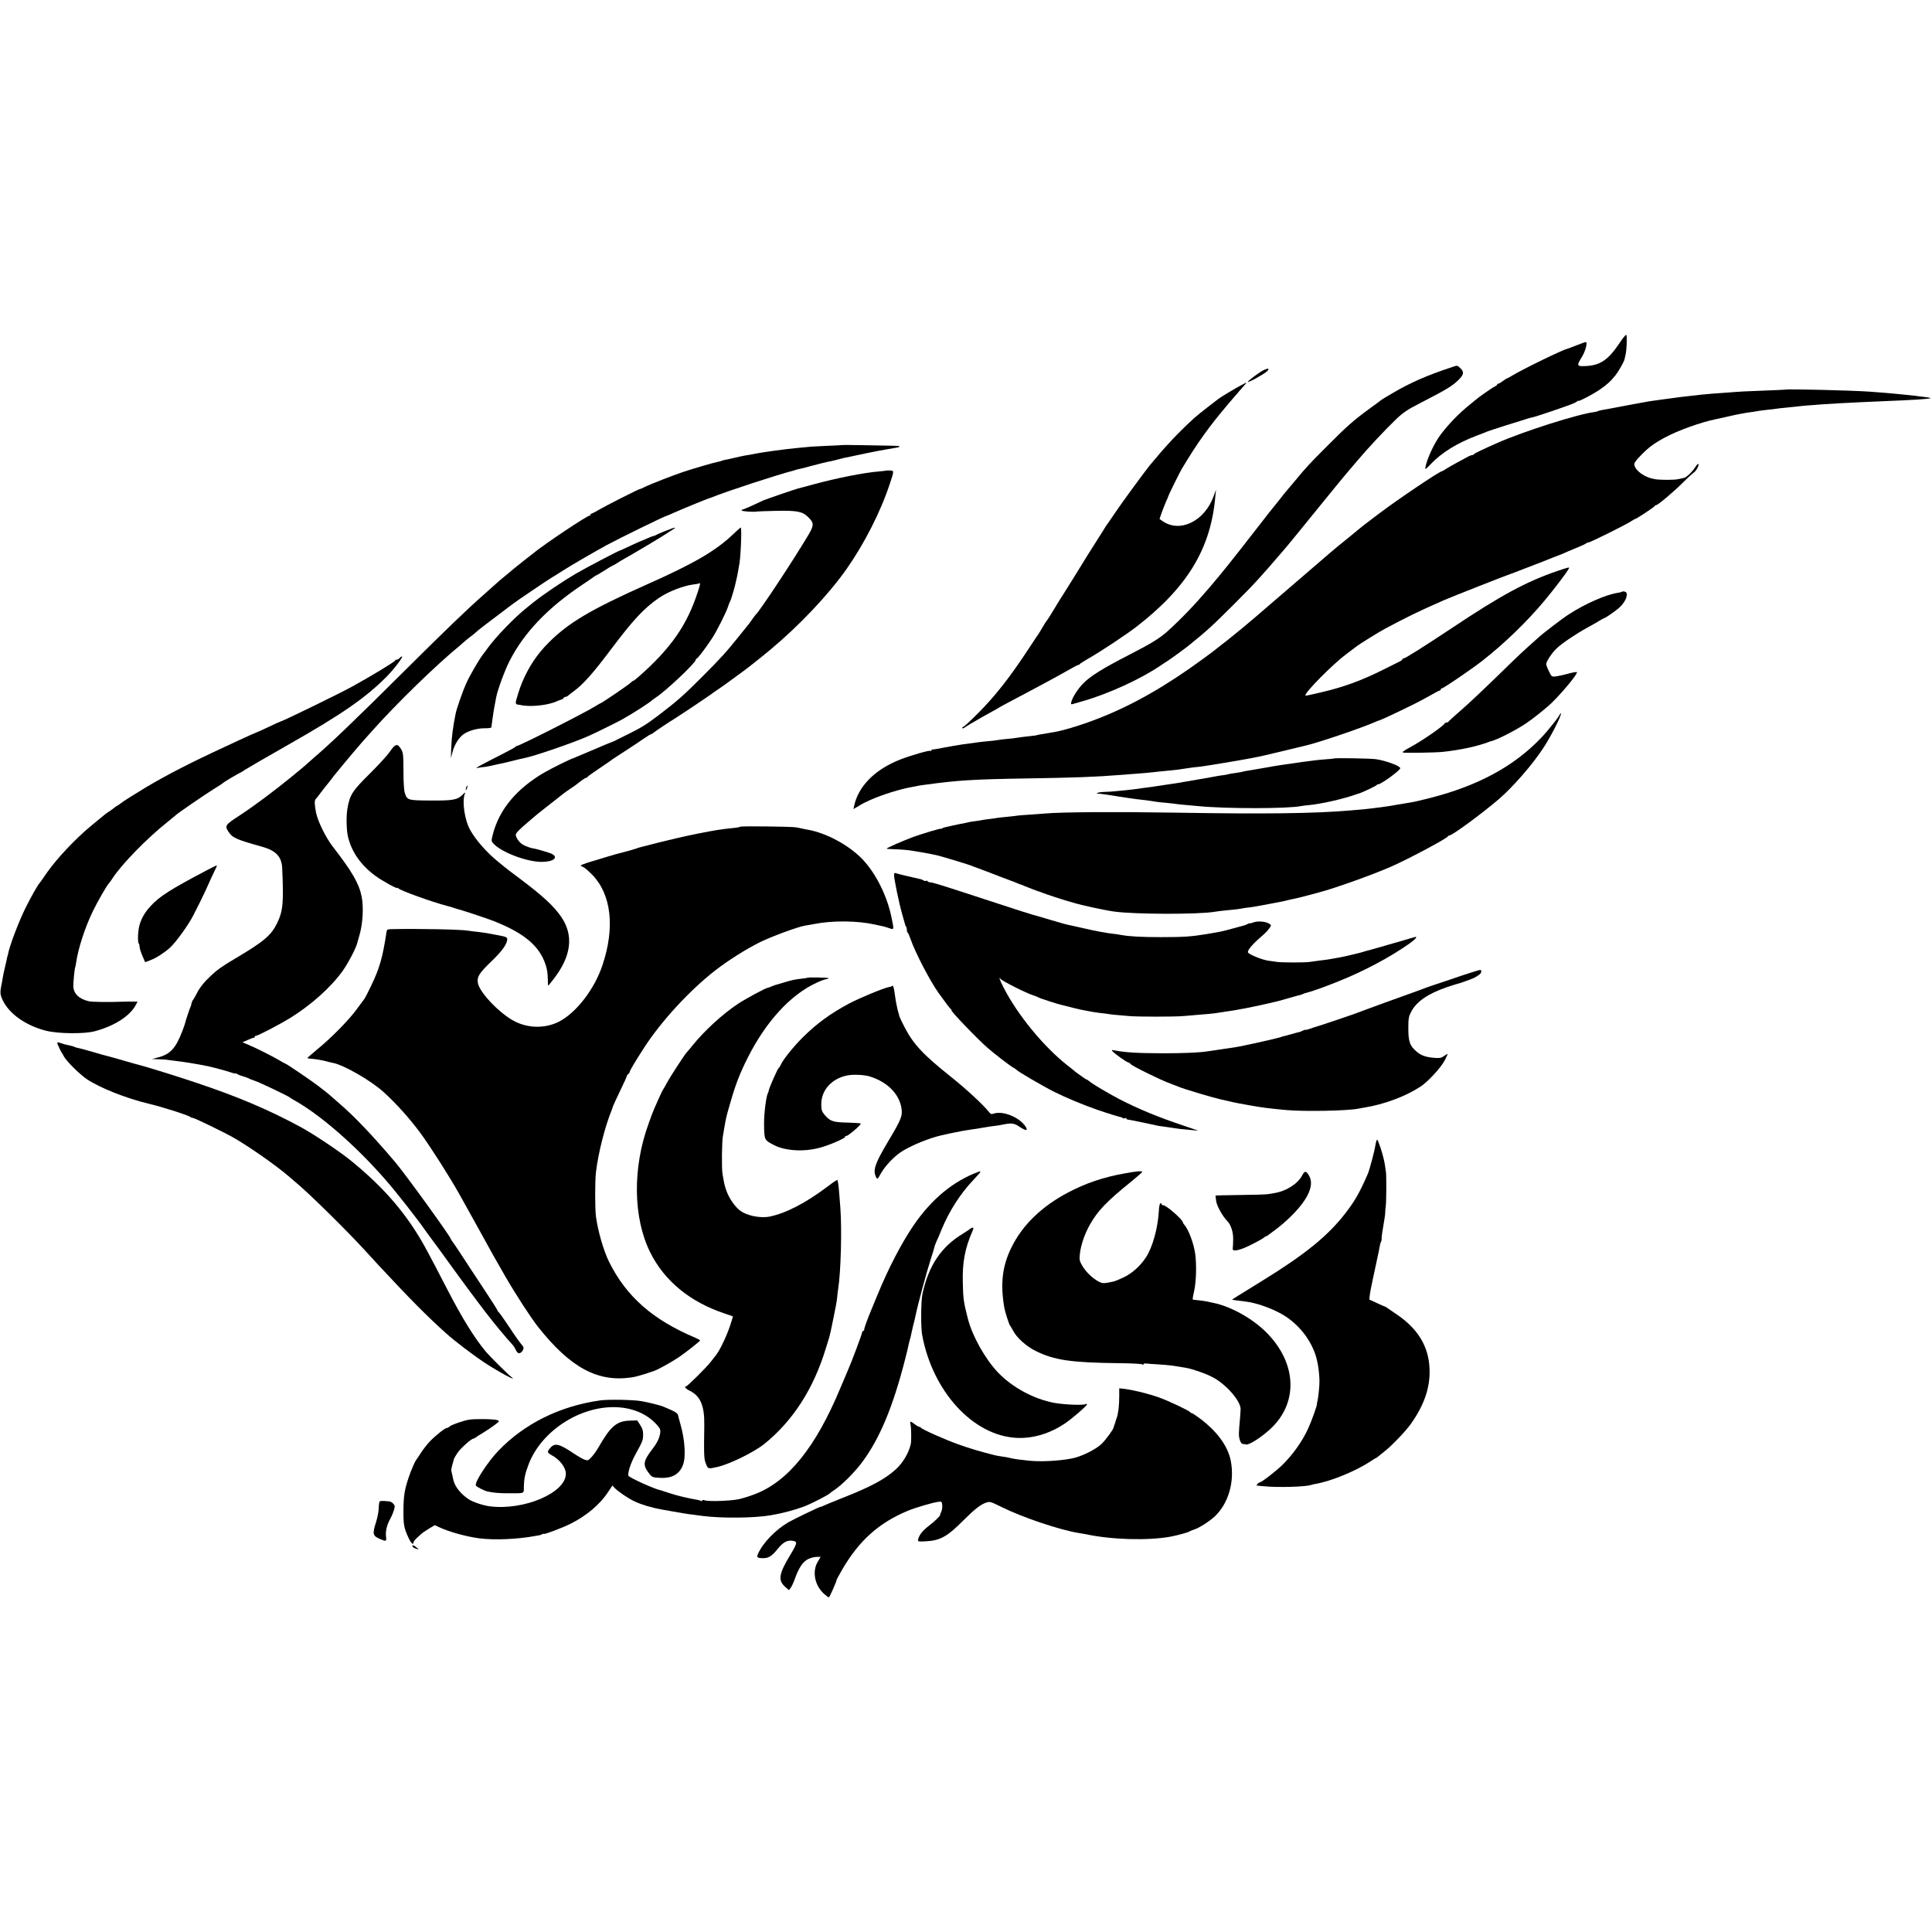
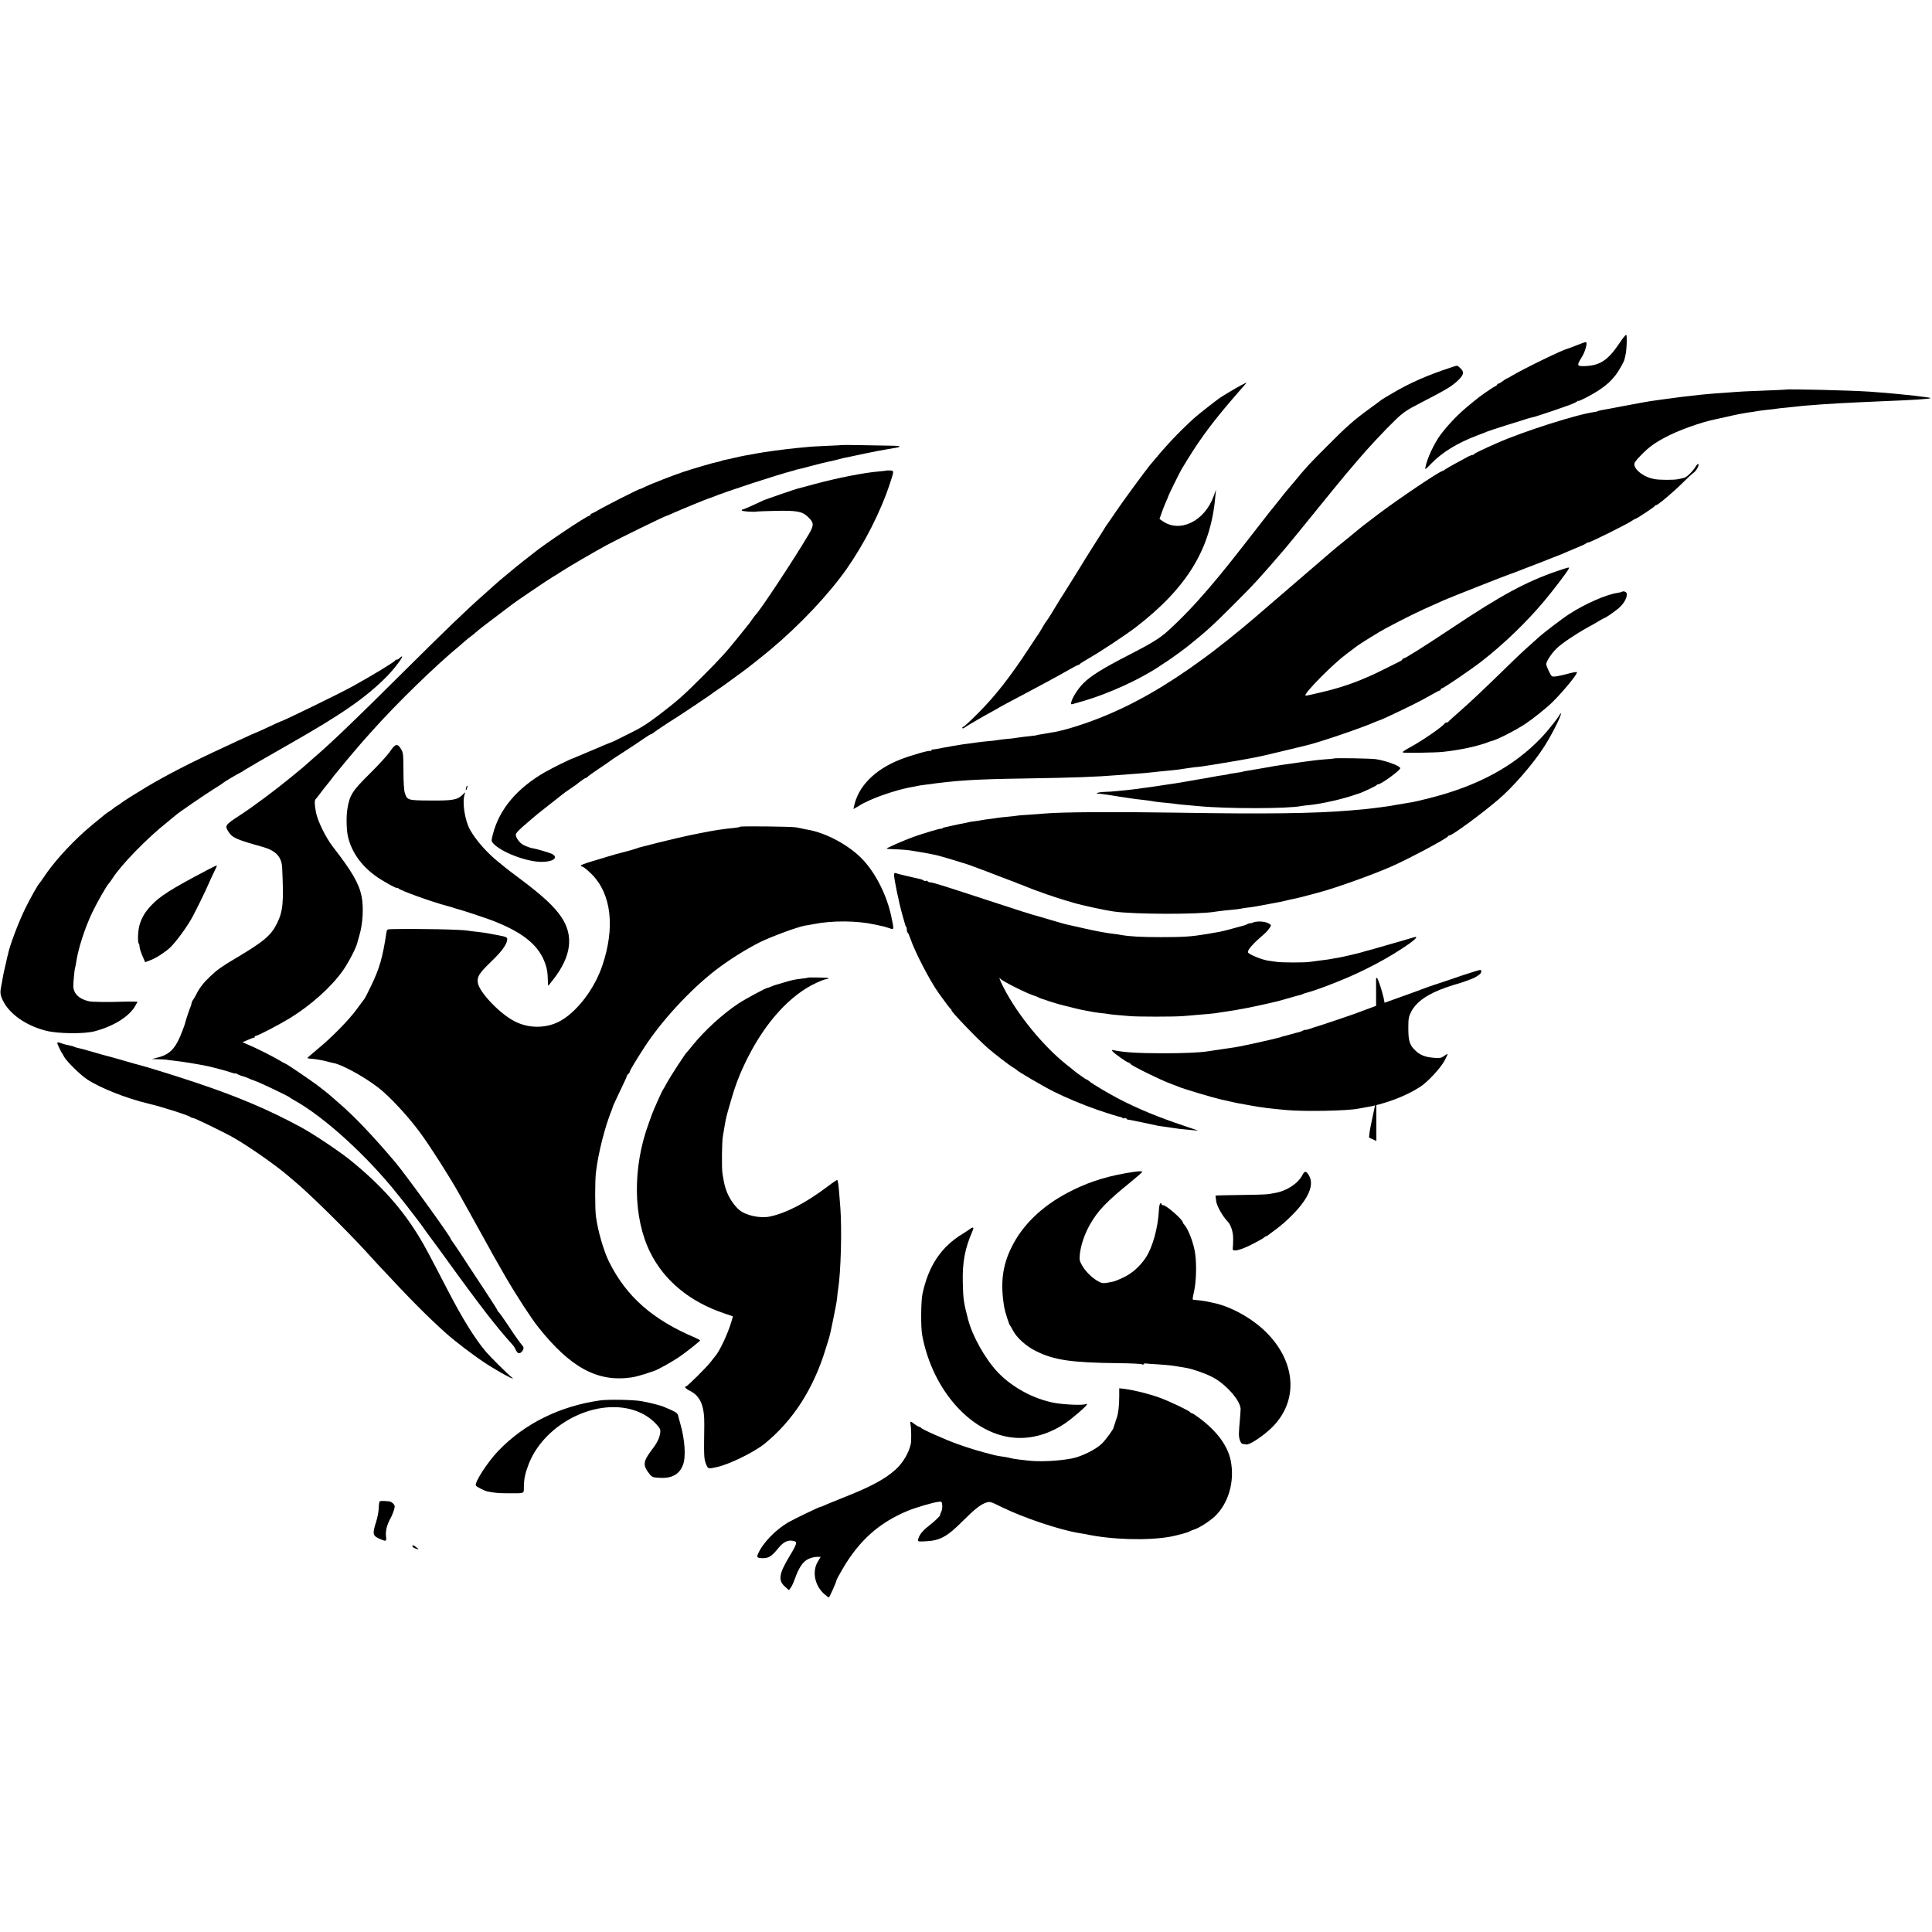
<svg xmlns="http://www.w3.org/2000/svg" version="1.0" width="1813pt" height="1813pt" viewBox="0 0 1813 1813" preserveAspectRatio="xMidYMid meet">
  <g transform="translate(0,1813) scale(0.1,-0.1)" fill="#000000" stroke="none">
    <path d="M15196 14908 c-104 -155 -179 -206 -313 -213 -88 -4 -90 2 -38 86 33 54 55 139 36 139 -6 0 -45 -14 -88 -31 -43 -17 -82 -32 -88 -33 -52 -13 -432 -199 -517 -252 -21 -13 -41 -24 -44 -24 -4 0 -22 -11 -40 -25 -18 -14 -37 -25 -43 -25 -6 0 -11 -4 -11 -8 0 -5 -11 -14 -25 -20 -22 -10 -155 -103 -181 -127 -7 -5 -31 -26 -55 -45 -101 -82 -193 -177 -269 -277 -60 -79 -130 -229 -144 -309 -5 -24 2 -20 52 33 103 107 244 194 427 264 44 16 89 34 100 39 11 5 94 32 185 61 91 28 179 55 195 61 17 5 39 11 50 13 21 3 270 87 360 121 28 11 53 24 57 29 4 6 8 7 8 3 0 -10 133 59 201 105 65 44 103 78 150 137 29 37 81 129 84 150 1 3 5 21 9 40 11 44 16 175 7 188 -3 5 -33 -31 -65 -80z" />
    <path d="M13620 14683 c-228 -75 -385 -144 -550 -241 -52 -30 -99 -59 -105 -63 -5 -5 -58 -44 -116 -86 -149 -109 -211 -164 -394 -348 -173 -173 -192 -194 -305 -330 -41 -49 -77 -92 -80 -95 -3 -3 -30 -36 -60 -75 -30 -38 -57 -72 -60 -75 -4 -3 -62 -77 -130 -165 -267 -344 -343 -439 -476 -595 -139 -162 -257 -285 -387 -403 -74 -67 -158 -118 -367 -225 -240 -123 -354 -194 -425 -265 -51 -52 -100 -129 -112 -175 -5 -20 -3 -23 13 -19 11 3 53 15 94 27 241 69 541 206 730 334 26 17 53 36 62 41 25 15 170 120 202 147 168 135 224 186 426 388 195 195 240 244 477 520 26 30 165 200 213 260 35 44 218 268 248 305 10 11 37 45 62 75 24 30 60 73 80 96 19 22 55 64 80 94 90 107 251 280 356 381 68 66 110 95 234 158 252 130 296 157 358 217 49 49 53 75 16 109 -31 29 -25 28 -84 8z" />
-     <path d="M11859 14657 c-36 -16 -149 -100 -149 -110 0 -12 151 71 180 99 27 27 14 32 -31 11z" />
    <path d="M11645 14514 c-53 -28 -193 -112 -210 -126 -5 -4 -50 -39 -100 -77 -49 -38 -109 -86 -132 -107 -157 -145 -258 -253 -412 -439 -48 -59 -258 -345 -322 -440 -41 -60 -76 -112 -79 -115 -3 -3 -10 -14 -17 -25 -6 -11 -47 -75 -90 -143 -43 -67 -129 -204 -190 -305 -62 -100 -119 -190 -125 -200 -7 -10 -22 -33 -33 -52 -49 -83 -110 -180 -116 -185 -3 -3 -19 -27 -35 -55 -15 -27 -32 -54 -36 -60 -4 -5 -45 -66 -90 -135 -180 -275 -320 -453 -484 -617 -68 -68 -128 -123 -133 -123 -6 0 -11 -5 -11 -11 0 -7 9 -5 23 4 20 15 61 39 167 100 19 11 60 34 90 50 30 16 60 33 65 37 6 4 55 31 110 60 109 57 216 115 310 165 33 18 87 47 120 65 33 18 90 50 127 71 36 21 71 39 76 39 6 0 12 3 14 8 2 4 41 29 88 56 114 65 347 220 441 292 482 372 703 737 744 1229 l6 60 -21 -58 c-84 -238 -318 -352 -482 -236 l-27 19 20 58 c11 31 29 77 40 102 12 25 22 50 23 55 2 10 107 224 126 255 147 246 253 394 449 625 9 11 49 57 89 103 40 45 72 82 70 82 -2 0 -26 -12 -53 -26z" />
    <path d="M16757 14474 c-1 -1 -87 -5 -192 -9 -188 -7 -215 -8 -370 -20 -44 -3 -100 -7 -125 -9 -25 -2 -74 -6 -110 -10 -36 -4 -83 -9 -104 -12 -21 -2 -57 -6 -80 -9 -196 -26 -224 -30 -293 -40 -21 -3 -108 -19 -193 -35 -85 -16 -166 -31 -180 -34 -81 -14 -106 -19 -115 -24 -5 -3 -18 -7 -30 -8 -156 -19 -669 -182 -915 -291 -136 -60 -215 -98 -218 -105 -2 -5 -9 -8 -15 -8 -7 0 -23 -6 -37 -13 -87 -46 -189 -103 -212 -118 -14 -11 -29 -19 -32 -19 -24 0 -413 -262 -601 -404 -147 -111 -153 -116 -225 -176 -37 -30 -84 -68 -104 -85 -21 -16 -46 -37 -56 -45 -10 -8 -41 -35 -71 -60 -50 -43 -161 -138 -279 -240 -425 -367 -501 -432 -623 -530 -11 -8 -24 -20 -31 -25 -6 -6 -40 -33 -76 -60 -36 -28 -67 -52 -70 -55 -3 -3 -54 -42 -115 -86 -344 -252 -655 -430 -975 -555 -164 -65 -361 -124 -450 -134 -8 -1 -31 -5 -50 -9 -19 -3 -46 -8 -60 -10 -14 -3 -25 -5 -25 -6 0 -1 -13 -3 -30 -4 -65 -7 -141 -17 -165 -21 -14 -3 -50 -7 -80 -9 -30 -3 -70 -7 -89 -11 -18 -3 -56 -8 -85 -10 -28 -2 -67 -7 -86 -9 -19 -3 -57 -8 -85 -12 -27 -4 -59 -8 -70 -9 -35 -5 -149 -25 -175 -30 -43 -9 -94 -18 -107 -18 -7 0 -13 -4 -13 -9 0 -5 -4 -7 -9 -4 -11 7 -182 -42 -282 -81 -240 -94 -396 -252 -435 -441 l-5 -24 33 19 c18 10 35 20 38 23 3 3 41 22 85 42 111 50 287 105 395 123 19 3 42 8 50 10 8 2 38 7 65 10 312 43 456 52 955 60 448 7 660 15 855 31 44 3 98 7 120 9 100 7 203 16 230 20 17 2 59 7 95 10 91 8 139 14 248 31 20 3 56 7 80 9 47 5 408 65 482 80 14 3 39 8 55 11 17 2 122 27 235 54 113 28 216 52 228 55 118 27 528 167 649 221 17 8 34 14 37 14 3 0 45 18 93 41 180 84 290 139 376 188 48 28 92 51 97 51 6 0 10 5 10 10 0 6 5 10 10 10 15 0 279 180 380 259 207 162 415 363 582 562 93 112 209 264 228 300 11 20 8 19 -108 -20 -289 -99 -523 -225 -982 -531 -273 -181 -445 -290 -461 -290 -5 0 -9 -3 -9 -7 0 -5 -10 -13 -23 -19 -12 -6 -80 -40 -152 -76 -203 -102 -374 -165 -580 -213 -154 -36 -155 -36 -155 -29 0 31 255 289 380 383 52 39 100 75 105 79 30 23 216 138 264 163 197 105 314 162 464 228 26 12 66 29 90 40 63 28 607 242 627 247 3 0 14 4 25 9 11 4 72 28 135 52 63 24 124 47 135 52 11 5 52 21 90 36 87 33 99 38 155 63 25 11 70 29 100 42 30 12 59 26 64 31 6 5 16 9 23 9 17 0 363 172 402 200 16 11 32 20 36 20 10 0 180 112 183 121 2 5 8 9 14 9 16 0 165 126 248 209 42 42 87 84 102 94 26 18 56 73 45 83 -3 3 -14 -7 -24 -23 -33 -52 -85 -102 -112 -108 -14 -3 -39 -8 -56 -12 -38 -8 -167 -8 -219 1 -90 15 -178 77 -189 132 -3 19 9 38 62 92 73 75 122 111 224 166 121 66 336 143 477 172 13 3 60 13 105 23 44 10 96 22 115 25 19 3 44 8 55 10 11 2 42 7 68 10 27 4 57 9 67 11 10 2 46 6 79 10 33 3 68 7 78 9 10 2 50 7 88 10 39 4 86 9 105 11 19 3 64 7 100 10 36 2 94 7 130 10 36 2 108 7 160 10 52 2 140 7 195 10 55 3 156 7 225 10 281 11 440 21 447 29 2 2 -24 7 -59 11 -35 4 -70 8 -78 10 -8 1 -46 5 -85 9 -38 4 -88 9 -110 11 -37 4 -132 12 -245 20 -176 12 -774 26 -783 19z" />
    <path d="M7907 13954 c-1 -1 -69 -5 -152 -8 -82 -4 -163 -8 -180 -11 -16 -2 -59 -6 -95 -9 -105 -10 -307 -37 -385 -52 -22 -5 -60 -11 -105 -19 -16 -3 -60 -12 -97 -21 -38 -9 -79 -18 -92 -20 -14 -3 -28 -7 -31 -9 -4 -2 -21 -7 -38 -10 -31 -5 -215 -59 -322 -94 -95 -32 -303 -113 -352 -137 -27 -14 -50 -24 -53 -23 -8 1 -321 -157 -380 -192 -27 -17 -58 -33 -67 -36 -10 -3 -18 -9 -18 -14 0 -5 -4 -9 -10 -9 -23 0 -428 -271 -523 -350 -7 -6 -48 -38 -92 -72 -44 -35 -82 -65 -85 -68 -3 -3 -30 -25 -60 -50 -59 -48 -100 -83 -135 -115 -13 -11 -51 -45 -86 -77 -172 -151 -361 -334 -765 -735 -459 -457 -686 -674 -839 -804 -22 -19 -49 -43 -61 -54 -25 -23 -42 -38 -149 -125 -157 -129 -356 -277 -483 -360 -140 -91 -145 -98 -108 -155 37 -57 73 -73 316 -141 129 -36 183 -93 188 -199 15 -330 8 -404 -49 -521 -56 -113 -125 -171 -392 -329 -125 -74 -169 -105 -234 -167 -59 -55 -102 -110 -128 -163 -11 -22 -25 -47 -32 -56 -7 -8 -14 -24 -16 -35 -1 -10 -5 -23 -8 -29 -6 -10 -50 -141 -53 -160 -1 -5 -12 -36 -24 -68 -63 -166 -116 -223 -237 -252 l-50 -13 60 -2 c33 -1 67 -3 75 -4 8 -2 42 -6 75 -10 90 -10 205 -29 310 -50 48 -10 184 -46 223 -60 23 -8 42 -13 42 -9 0 3 6 1 13 -4 6 -5 32 -16 57 -23 25 -7 50 -17 55 -20 6 -4 28 -13 50 -20 41 -12 326 -148 335 -159 3 -3 21 -15 40 -25 286 -159 690 -527 982 -897 15 -19 47 -59 71 -89 59 -75 160 -208 172 -228 6 -8 16 -23 22 -31 23 -29 158 -214 293 -401 126 -173 271 -365 329 -436 14 -17 40 -49 57 -70 37 -45 102 -121 125 -145 9 -9 22 -30 30 -48 10 -22 20 -31 34 -29 24 4 47 46 34 62 -41 51 -67 87 -139 196 -46 69 -87 127 -92 128 -4 2 -8 8 -8 12 0 5 -62 103 -138 217 -76 114 -170 258 -209 318 -40 61 -77 115 -83 122 -5 7 -10 14 -10 17 0 19 -428 611 -522 721 -208 246 -385 432 -528 554 -41 35 -77 67 -80 70 -3 4 -30 25 -60 49 -30 23 -59 45 -65 50 -62 47 -290 202 -299 202 -3 0 -29 14 -58 32 -67 39 -216 114 -288 144 l-55 23 50 22 c28 13 53 22 58 21 4 -1 7 2 7 8 0 5 5 10 12 10 18 0 221 106 319 166 199 123 383 288 494 442 56 79 132 226 140 272 1 3 8 30 17 60 33 112 42 266 21 370 -25 121 -90 233 -270 465 -66 85 -142 240 -158 322 -14 76 -15 112 -2 125 7 7 26 31 42 53 16 22 41 54 55 71 14 16 36 45 50 63 14 19 32 42 40 51 8 10 31 38 50 61 34 43 204 243 225 265 5 6 36 40 67 75 229 257 603 621 828 805 19 16 41 35 48 42 8 7 30 25 50 40 21 15 42 32 47 38 13 14 117 94 235 182 52 39 100 76 107 81 18 16 349 240 375 254 13 7 55 33 93 58 67 44 300 179 415 242 120 65 553 277 567 277 2 0 30 12 61 26 57 26 318 134 337 138 6 2 17 6 25 9 140 57 601 208 773 253 4 1 8 2 10 3 1 2 12 4 24 7 13 2 58 13 100 25 86 23 177 46 214 52 13 3 44 10 69 17 25 7 54 14 65 16 11 2 29 6 40 8 65 15 225 47 250 52 31 5 96 17 105 19 3 1 29 5 58 10 71 10 72 20 4 22 -136 3 -483 9 -485 7z" />
    <path d="M8317 13714 c-1 -1 -31 -5 -67 -8 -135 -10 -402 -63 -615 -121 -71 -20 -137 -37 -146 -39 -28 -7 -293 -98 -324 -111 -16 -8 -66 -30 -110 -51 -44 -20 -83 -36 -87 -36 -5 1 -8 -3 -8 -8 0 -9 115 -17 145 -10 6 1 84 4 175 6 198 4 248 -5 301 -56 58 -55 59 -77 9 -163 -139 -235 -461 -723 -500 -757 -3 -3 -17 -21 -30 -40 -29 -42 -22 -32 -121 -155 -124 -155 -182 -218 -344 -380 -185 -185 -231 -226 -415 -367 -107 -82 -172 -122 -285 -177 -49 -24 -97 -48 -105 -52 -8 -5 -22 -12 -30 -15 -8 -3 -24 -9 -35 -14 -33 -12 -79 -32 -96 -40 -8 -4 -49 -21 -90 -38 -41 -17 -92 -38 -114 -48 -22 -10 -42 -18 -45 -19 -31 -9 -196 -91 -268 -132 -263 -152 -426 -347 -487 -582 -15 -60 -15 -64 2 -84 74 -83 313 -175 456 -175 112 0 163 43 92 77 -22 10 -151 48 -168 49 -19 1 -70 19 -99 35 -33 18 -68 67 -68 94 0 15 37 53 110 114 36 30 67 57 70 60 3 3 52 43 110 88 155 122 171 135 195 151 67 45 84 57 121 87 23 18 46 33 52 33 6 0 12 4 14 8 2 5 53 42 113 82 61 41 115 78 120 83 6 4 55 37 110 72 124 81 118 77 188 125 32 22 61 40 66 40 4 0 17 8 29 18 17 14 140 96 191 127 32 19 346 229 351 235 3 3 31 23 63 44 33 22 91 64 130 93 40 29 83 61 96 70 56 41 182 141 261 207 273 228 544 515 714 756 167 238 320 538 406 800 41 123 41 123 2 125 -18 1 -33 0 -35 -1z" />
-     <path d="M6250 13150 c-41 -16 -83 -34 -92 -40 -10 -5 -22 -10 -27 -10 -4 0 -30 -10 -57 -22 -27 -12 -51 -23 -54 -23 -10 -3 -56 -24 -125 -56 -38 -18 -72 -34 -75 -34 -18 -4 -318 -161 -419 -220 -121 -71 -296 -189 -391 -264 -24 -20 -53 -43 -63 -51 -114 -89 -296 -278 -372 -384 -11 -16 -29 -40 -41 -55 -35 -44 -122 -193 -158 -272 -33 -72 -91 -239 -101 -289 -24 -122 -36 -211 -40 -305 l-4 -110 16 60 c18 68 59 134 103 165 46 33 129 56 197 56 35 -1 64 3 64 9 1 6 3 19 4 30 2 11 6 40 9 65 3 25 10 70 16 100 6 30 13 69 16 85 12 67 80 253 126 343 136 266 360 500 683 715 55 37 105 71 112 77 7 5 15 10 17 10 3 0 37 20 76 45 39 25 72 45 75 45 3 0 24 12 48 27 23 15 58 36 77 46 54 29 374 220 385 230 6 4 28 19 50 32 53 32 36 31 -55 -5z" />
-     <path d="M6879 13116 c-162 -155 -366 -274 -814 -473 -520 -232 -730 -357 -915 -542 -110 -110 -188 -227 -251 -376 -20 -46 -59 -170 -59 -187 0 -10 6 -18 13 -19 6 0 21 -3 32 -5 83 -20 251 -4 332 32 21 9 45 18 53 20 8 2 16 8 18 13 2 6 10 11 17 11 8 0 20 6 27 13 7 6 31 25 53 41 90 66 184 173 355 401 200 266 305 379 442 473 89 61 231 116 329 128 24 3 47 7 51 10 13 8 10 -8 -16 -87 -100 -306 -250 -522 -549 -786 -27 -24 -52 -43 -56 -43 -5 0 -14 -7 -22 -16 -12 -15 -275 -194 -285 -194 -2 0 -21 -11 -42 -24 -82 -54 -718 -376 -741 -376 -5 0 -11 -3 -13 -7 -1 -5 -61 -37 -131 -73 -71 -36 -157 -80 -190 -98 -53 -29 -57 -33 -27 -27 19 4 42 7 50 7 8 0 41 6 73 13 31 7 60 14 62 14 10 1 53 11 135 31 47 12 96 24 110 26 89 17 444 138 595 204 50 21 275 132 320 157 107 60 266 162 285 183 3 3 17 13 32 23 94 60 378 328 378 357 0 5 4 10 8 10 9 0 87 103 146 193 44 69 128 234 147 292 7 22 16 45 20 50 6 9 33 97 45 145 19 80 25 105 30 138 3 20 7 44 9 52 15 55 28 360 16 360 -3 -1 -36 -29 -72 -64z" />
    <path d="M15219 12576 c-2 -2 -21 -7 -43 -10 -108 -17 -303 -103 -451 -199 -66 -42 -247 -181 -291 -222 -6 -5 -49 -44 -95 -85 -45 -41 -111 -102 -144 -135 -260 -254 -405 -391 -495 -469 -58 -50 -106 -94 -108 -98 -2 -5 -10 -8 -17 -8 -7 0 -15 -3 -17 -7 -11 -26 -214 -166 -330 -228 -55 -30 -74 -44 -61 -47 22 -5 299 -1 368 6 165 17 330 53 435 93 8 4 17 7 20 7 48 9 223 97 325 164 64 42 202 152 250 200 114 113 248 279 232 285 -7 2 -44 -4 -82 -15 -39 -11 -89 -22 -112 -25 -42 -5 -42 -5 -67 46 -14 28 -26 59 -26 69 0 25 50 101 96 146 48 47 183 138 289 196 44 24 97 54 117 67 21 12 40 23 43 23 10 0 96 60 135 93 54 47 86 110 73 143 -5 13 -34 19 -44 10z" />
    <path d="M3750 11955 c-7 -8 -18 -15 -25 -15 -8 0 -15 -3 -17 -8 -6 -14 -214 -140 -398 -242 -117 -65 -661 -330 -676 -330 -2 0 -52 -22 -110 -50 -58 -27 -108 -50 -110 -50 -3 0 -96 -41 -179 -80 -22 -11 -76 -36 -120 -56 -325 -150 -545 -263 -745 -382 -100 -60 -218 -134 -236 -150 -5 -5 -20 -14 -31 -21 -12 -6 -27 -17 -35 -24 -7 -7 -26 -20 -41 -30 -16 -10 -36 -24 -45 -32 -104 -85 -153 -125 -186 -155 -158 -143 -298 -300 -384 -430 -21 -30 -39 -57 -43 -60 -13 -12 -81 -132 -128 -227 -64 -128 -153 -363 -166 -438 -1 -5 -3 -12 -4 -15 -1 -3 -5 -16 -7 -29 -2 -14 -11 -50 -18 -80 -8 -31 -17 -76 -21 -101 -4 -25 -9 -54 -12 -65 -14 -70 -12 -90 14 -144 61 -126 216 -235 403 -283 113 -29 360 -32 460 -5 184 49 332 144 385 248 l16 29 -38 1 c-21 1 -67 0 -103 -1 -129 -5 -286 -3 -315 4 -92 20 -146 72 -147 143 0 40 12 164 17 173 2 3 6 26 10 50 18 126 80 319 152 470 45 94 133 248 156 272 7 7 21 27 31 43 82 129 326 380 516 530 41 33 77 63 80 66 12 14 283 200 355 244 44 27 82 52 85 55 8 10 127 81 170 102 14 7 27 15 30 19 4 4 234 138 430 249 488 277 715 435 911 633 70 72 157 187 141 187 -5 0 -15 -7 -22 -15z" />
    <path d="M14641 11434 c-1 -17 -112 -159 -180 -229 -253 -265 -589 -447 -1032 -561 -78 -20 -151 -37 -163 -39 -52 -9 -213 -36 -236 -40 -14 -2 -45 -7 -70 -10 -25 -3 -61 -7 -80 -10 -34 -5 -67 -8 -205 -20 -334 -29 -810 -35 -1640 -21 -580 9 -1066 6 -1230 -8 -27 -3 -93 -7 -145 -11 -52 -3 -106 -7 -120 -10 -14 -2 -54 -7 -90 -10 -36 -3 -76 -8 -90 -10 -14 -3 -45 -7 -70 -10 -25 -3 -56 -7 -70 -10 -14 -3 -45 -8 -70 -11 -25 -3 -53 -7 -62 -10 -10 -3 -30 -7 -45 -10 -16 -2 -62 -12 -103 -21 -41 -10 -77 -17 -80 -18 -3 0 -11 -4 -17 -8 -7 -5 -13 -6 -13 -4 0 6 -167 -44 -257 -76 -93 -34 -253 -104 -253 -111 0 -2 30 -4 66 -5 69 -2 140 -8 184 -16 14 -3 41 -7 60 -10 19 -3 58 -10 85 -15 28 -6 60 -12 73 -15 24 -4 285 -83 317 -95 11 -5 47 -18 80 -30 33 -12 69 -26 80 -30 50 -20 221 -85 225 -86 3 0 22 -8 44 -17 21 -9 41 -17 43 -17 3 0 19 -6 36 -14 31 -13 127 -50 137 -52 3 0 16 -5 30 -11 14 -6 70 -25 125 -43 93 -30 107 -34 127 -39 4 -1 22 -7 40 -12 74 -23 295 -71 383 -83 192 -27 795 -28 945 -2 14 3 52 7 85 11 100 9 148 15 175 21 14 3 43 7 65 9 22 3 51 7 65 10 14 3 39 7 55 10 17 3 53 10 80 15 28 5 61 11 75 14 14 2 43 9 65 14 22 6 54 13 70 16 24 4 156 37 200 50 6 2 24 6 40 11 148 38 513 169 680 243 165 72 525 265 533 284 2 5 8 8 13 8 27 0 307 206 463 340 134 115 315 323 418 480 69 104 172 305 165 323 -4 7 -6 8 -6 1z" />
    <path d="M3660 11078 c-24 -35 -109 -128 -190 -208 -164 -162 -188 -199 -210 -330 -12 -69 -9 -200 5 -260 34 -144 120 -267 255 -367 64 -48 210 -128 210 -116 0 4 4 3 8 -3 13 -19 315 -128 457 -165 22 -5 47 -13 55 -16 8 -3 21 -7 28 -9 34 -7 286 -90 352 -116 289 -114 432 -234 490 -411 15 -46 19 -76 21 -144 0 -29 2 -53 3 -53 2 0 24 27 50 61 167 215 192 408 74 583 -69 102 -175 200 -398 367 -69 51 -130 98 -136 104 -7 5 -31 26 -55 45 -108 86 -213 205 -267 302 -51 89 -77 266 -51 336 8 21 6 21 -21 -7 -48 -47 -92 -55 -304 -53 -210 1 -215 3 -237 71 -8 22 -13 103 -13 206 -1 160 -2 172 -24 208 -33 53 -53 48 -102 -25z" />
    <path d="M12516 11012 c-2 -1 -34 -5 -72 -7 -38 -3 -85 -7 -104 -10 -19 -2 -57 -7 -85 -11 -27 -3 -57 -8 -65 -9 -9 -2 -43 -7 -75 -11 -33 -4 -62 -8 -65 -9 -3 -1 -30 -5 -60 -9 -30 -5 -64 -10 -75 -13 -11 -2 -60 -11 -110 -19 -122 -20 -133 -22 -153 -28 -9 -2 -39 -7 -66 -11 -27 -3 -52 -8 -55 -9 -3 -2 -26 -7 -51 -10 -25 -3 -56 -8 -70 -11 -14 -3 -38 -7 -55 -10 -16 -3 -41 -7 -55 -10 -14 -3 -41 -7 -60 -10 -19 -3 -71 -12 -115 -20 -74 -13 -98 -17 -190 -30 -19 -3 -52 -8 -72 -11 -59 -9 -74 -11 -138 -19 -33 -4 -68 -9 -77 -11 -9 -1 -45 -5 -80 -9 -35 -3 -81 -8 -103 -10 -22 -3 -65 -5 -96 -6 -31 -1 -62 -5 -70 -10 -10 -6 -9 -8 6 -7 19 0 48 -4 127 -16 39 -7 105 -17 133 -21 11 -2 36 -5 55 -8 19 -3 62 -9 95 -12 73 -9 102 -13 135 -19 14 -2 57 -7 95 -10 39 -4 81 -8 95 -11 14 -2 59 -7 100 -10 41 -3 91 -8 110 -10 255 -25 837 -25 961 1 13 2 47 7 74 9 118 11 334 61 445 102 8 3 20 7 25 8 24 6 160 70 163 77 2 4 9 8 15 8 27 0 207 131 207 151 0 22 -138 72 -230 85 -54 7 -388 13 -394 6z" />
    <path d="M4376 10745 c-3 -9 -6 -22 -5 -28 0 -7 5 -1 10 12 5 13 8 26 5 28 -2 2 -6 -3 -10 -12z" />
    <path d="M6945 10372 c-3 -3 -16 -6 -30 -8 -158 -17 -199 -23 -383 -60 -95 -19 -252 -55 -350 -80 -97 -25 -181 -47 -187 -48 -5 -2 -17 -6 -25 -9 -14 -6 -164 -47 -185 -51 -11 -3 -116 -34 -247 -74 -49 -15 -88 -30 -88 -34 0 -3 9 -10 21 -13 11 -4 49 -36 84 -71 182 -185 218 -497 98 -853 -75 -225 -247 -447 -409 -529 -126 -64 -286 -63 -415 4 -138 70 -333 274 -345 362 -8 58 12 89 130 203 98 94 146 162 146 206 0 17 -12 23 -82 36 -102 20 -127 24 -203 33 -33 3 -69 8 -79 10 -63 12 -459 20 -713 15 -51 -1 -52 -2 -57 -33 -35 -233 -64 -334 -142 -496 -30 -63 -59 -119 -64 -125 -6 -7 -38 -50 -72 -97 -73 -101 -235 -266 -368 -375 -52 -43 -95 -81 -95 -83 0 -3 14 -6 30 -7 42 -2 114 -15 150 -25 17 -5 42 -11 57 -14 100 -17 358 -165 480 -276 111 -100 243 -247 339 -377 94 -127 272 -406 369 -578 43 -77 170 -306 200 -360 99 -181 136 -247 233 -415 99 -171 242 -391 308 -474 302 -380 556 -518 874 -472 28 3 86 19 130 33 44 15 82 28 85 29 27 7 164 83 229 127 64 43 200 151 201 158 0 3 -19 14 -42 24 -401 169 -648 385 -811 711 -52 103 -108 298 -125 432 -9 73 -9 329 0 407 22 187 85 434 151 595 5 14 11 30 12 35 2 6 31 69 65 140 35 72 63 133 62 137 -1 3 5 12 13 18 8 7 15 17 15 23 0 10 52 98 129 217 162 253 429 543 671 732 127 98 287 199 423 267 113 55 352 143 422 155 17 2 53 9 80 14 175 35 408 33 575 -4 36 -8 75 -17 87 -19 12 -3 34 -10 48 -15 46 -17 46 -17 20 105 -41 200 -147 411 -271 541 -127 133 -341 248 -514 278 -14 2 -36 7 -50 10 -14 3 -41 8 -60 12 -42 8 -517 13 -525 6z" />
    <path d="M1940 9963 c-335 -176 -444 -245 -525 -334 -53 -57 -81 -104 -103 -170 -18 -53 -23 -171 -9 -185 4 -4 7 -18 7 -30 0 -12 12 -50 26 -83 l26 -60 51 19 c51 19 127 68 178 113 57 51 173 210 223 307 44 85 95 189 116 235 32 74 70 155 91 198 11 20 16 36 12 36 -5 -1 -46 -22 -93 -46z" />
    <path d="M8390 9918 c0 -38 47 -264 75 -363 14 -49 27 -95 29 -102 1 -7 5 -16 9 -19 4 -4 7 -17 7 -30 0 -12 3 -24 8 -26 4 -1 15 -28 26 -58 41 -122 183 -396 265 -510 63 -88 107 -146 116 -152 5 -4 7 -8 4 -8 -16 0 236 -263 336 -351 61 -54 218 -175 246 -189 13 -7 26 -16 29 -20 9 -14 255 -157 349 -204 109 -55 274 -124 410 -171 93 -32 209 -68 223 -69 3 -1 9 -4 13 -8 4 -4 13 -4 21 -1 8 3 14 1 14 -4 0 -5 8 -9 18 -10 9 -1 73 -13 142 -28 69 -15 132 -28 140 -30 8 -1 38 -6 65 -9 28 -4 61 -9 75 -11 33 -6 79 -12 165 -19 l70 -6 -130 44 c-248 83 -429 158 -610 251 -107 56 -252 142 -281 167 -11 10 -24 18 -28 18 -6 0 -113 76 -126 90 -3 3 -25 21 -50 40 -223 174 -471 475 -604 736 -33 65 -47 104 -28 79 14 -20 243 -135 307 -155 22 -7 45 -16 50 -20 10 -8 194 -67 231 -74 10 -2 55 -13 100 -25 44 -11 98 -23 120 -26 21 -4 46 -8 54 -10 8 -2 42 -7 75 -11 33 -3 69 -8 80 -10 19 -4 71 -9 195 -19 75 -7 420 -7 500 0 36 2 94 8 130 11 36 3 85 7 109 9 40 3 70 7 156 21 17 3 44 7 60 9 17 2 39 6 50 8 11 3 40 8 65 12 38 6 224 46 283 61 9 2 25 6 35 8 9 2 59 16 111 31 51 15 98 28 105 29 6 1 16 5 22 8 6 4 21 9 35 12 22 4 147 47 194 66 11 4 52 20 90 35 248 98 498 231 683 362 61 44 81 70 42 58 -11 -3 -57 -17 -102 -30 -46 -13 -138 -39 -205 -59 -67 -20 -130 -37 -140 -39 -10 -2 -25 -7 -33 -10 -23 -8 -185 -46 -226 -53 -20 -3 -46 -8 -58 -10 -23 -5 -54 -10 -131 -19 -27 -4 -63 -9 -80 -11 -47 -8 -276 -8 -323 1 -23 3 -52 8 -65 9 -60 7 -197 63 -197 81 0 26 50 82 156 173 17 15 38 39 48 54 17 26 17 27 -6 41 -32 21 -110 26 -147 11 -17 -7 -31 -11 -31 -8 0 3 -9 0 -21 -6 -11 -6 -28 -13 -37 -15 -9 -2 -57 -15 -107 -29 -49 -14 -103 -27 -120 -30 -16 -3 -70 -12 -120 -21 -145 -24 -218 -29 -430 -29 -185 0 -291 6 -373 20 -17 4 -47 8 -65 10 -61 6 -187 29 -292 54 -44 10 -92 21 -107 24 -58 12 -77 17 -208 56 -74 22 -144 43 -155 45 -11 3 -60 18 -110 34 -49 16 -207 68 -350 114 -393 129 -484 157 -505 157 -10 0 -22 5 -25 10 -4 6 -11 8 -16 4 -5 -3 -15 -1 -22 4 -7 5 -23 12 -37 14 -64 14 -208 48 -223 54 -13 5 -17 1 -17 -18z" />
    <path d="M13810 9005 c-41 -12 -136 -44 -210 -70 -74 -25 -142 -48 -150 -50 -8 -2 -46 -16 -85 -30 -38 -15 -106 -39 -150 -55 -80 -28 -377 -136 -405 -147 -8 -4 -18 -7 -22 -8 -5 -2 -10 -4 -13 -5 -3 -1 -8 -3 -12 -5 -5 -1 -19 -6 -33 -12 -30 -12 -358 -123 -380 -128 -8 -2 -34 -10 -57 -19 -24 -8 -43 -13 -43 -10 0 2 -9 0 -21 -6 -11 -6 -28 -13 -37 -15 -9 -1 -43 -11 -76 -20 -32 -9 -66 -19 -75 -20 -9 -2 -16 -4 -16 -5 0 -1 -7 -3 -15 -5 -19 -5 -54 -14 -77 -19 -10 -3 -79 -18 -153 -35 -127 -28 -181 -38 -240 -46 -14 -2 -38 -6 -55 -8 -16 -3 -52 -8 -80 -12 -27 -4 -61 -9 -75 -11 -77 -12 -230 -18 -420 -18 -242 1 -348 7 -462 29 -17 4 -18 2 -7 -11 18 -22 134 -104 147 -104 5 0 16 -7 23 -16 16 -19 288 -153 374 -183 33 -12 69 -26 80 -31 35 -16 309 -98 387 -116 10 -2 26 -6 36 -8 49 -12 110 -25 132 -29 14 -3 63 -12 110 -20 110 -20 189 -30 345 -44 172 -15 570 -7 669 13 12 2 37 7 56 10 185 29 390 105 530 197 70 46 191 177 227 246 18 33 30 61 27 61 -3 0 -19 -9 -35 -21 -24 -17 -40 -20 -87 -16 -93 7 -142 27 -194 83 -42 43 -53 89 -52 206 0 80 4 100 27 144 48 94 157 169 331 229 43 15 84 28 90 29 22 4 149 49 170 60 49 27 66 42 66 58 0 22 2 22 -90 -7z" />
    <path d="M7578 8955 c-2 -2 -27 -6 -57 -9 -67 -8 -87 -12 -176 -39 -38 -11 -72 -21 -75 -22 -3 -1 -18 -7 -33 -13 -16 -7 -31 -12 -34 -12 -16 0 -208 -104 -275 -148 -149 -99 -320 -256 -433 -397 -22 -28 -46 -56 -53 -63 -20 -22 -157 -233 -183 -282 -13 -25 -28 -52 -34 -60 -6 -8 -26 -49 -44 -90 -18 -41 -37 -84 -42 -95 -11 -26 -32 -79 -33 -85 -1 -3 -9 -25 -18 -50 -154 -417 -148 -890 15 -1215 133 -266 372 -462 694 -570 l81 -28 -15 -51 c-34 -115 -113 -283 -156 -328 -6 -7 -25 -31 -41 -52 -35 -46 -216 -226 -228 -226 -22 0 -3 -23 35 -41 100 -50 139 -141 136 -324 -4 -292 -3 -312 15 -360 20 -51 20 -51 108 -31 117 27 345 139 443 218 267 217 459 515 574 893 12 39 26 84 31 100 5 17 11 41 14 55 3 14 17 79 30 145 14 66 28 143 31 171 2 28 7 67 10 86 26 160 36 561 21 763 -3 39 -8 101 -11 140 -6 76 -12 115 -18 122 -3 2 -45 -26 -93 -63 -202 -152 -384 -247 -539 -280 -92 -19 -225 9 -288 62 -45 38 -93 108 -117 171 -19 52 -23 67 -40 168 -9 50 -6 308 4 355 2 14 8 43 11 65 18 108 21 119 60 252 49 171 88 270 162 418 170 337 399 588 642 701 40 19 84 35 96 36 13 1 22 5 19 9 -3 6 -190 9 -196 4z" />
-     <path d="M8369 8876 c-2 -3 -16 -7 -29 -9 -51 -10 -268 -100 -368 -152 -177 -94 -310 -191 -443 -324 -83 -83 -180 -203 -201 -251 -7 -16 -16 -30 -19 -30 -8 0 -88 -180 -94 -210 -2 -11 -6 -24 -9 -28 -16 -26 -37 -195 -36 -287 2 -155 1 -152 92 -200 105 -55 279 -66 429 -26 83 21 239 88 239 102 0 5 5 9 11 9 20 0 145 108 136 117 -3 3 -52 6 -109 8 -150 3 -175 11 -227 70 -29 34 -34 47 -34 105 0 132 101 242 249 269 52 10 155 5 204 -10 164 -50 277 -162 299 -296 12 -76 1 -103 -130 -323 -121 -204 -140 -264 -107 -328 11 -21 13 -20 44 36 42 75 133 169 205 212 100 59 248 119 359 145 3 0 23 5 45 10 22 5 42 9 45 10 3 1 25 5 50 10 25 5 47 9 50 10 9 2 105 18 125 20 11 2 34 6 50 8 63 11 121 20 150 23 17 2 39 5 51 8 96 20 119 18 173 -19 59 -39 81 -38 55 3 -58 89 -216 152 -302 121 -18 -7 -27 -3 -44 19 -58 71 -208 210 -348 322 -269 214 -360 312 -443 474 -23 44 -44 88 -46 96 -2 8 -10 38 -18 65 -7 28 -19 89 -25 138 -11 80 -17 95 -29 83z" />
    <path d="M553 8303 c12 -27 24 -50 27 -53 3 -3 12 -18 20 -34 23 -44 147 -167 215 -213 123 -82 367 -179 575 -229 122 -28 379 -110 395 -125 5 -5 15 -9 23 -9 16 0 284 -130 382 -185 138 -78 399 -260 515 -360 17 -14 47 -40 68 -58 132 -110 473 -446 652 -641 50 -54 104 -113 120 -131 311 -334 460 -484 640 -646 90 -80 257 -207 368 -280 132 -86 309 -181 247 -132 -39 31 -201 192 -240 238 -106 126 -222 313 -365 590 -173 334 -208 399 -261 487 -163 268 -359 487 -643 718 -102 83 -344 245 -461 309 -297 162 -597 290 -990 421 -174 59 -473 151 -532 166 -29 7 -48 12 -143 40 -49 14 -97 28 -105 30 -24 5 -148 40 -230 64 -41 12 -86 24 -99 26 -14 3 -28 7 -33 10 -7 5 -21 8 -75 20 -12 2 -34 9 -48 14 -43 16 -46 12 -22 -37z" />
-     <path d="M12916 7423 c-4 -12 -8 -34 -11 -49 -6 -44 -54 -224 -69 -259 -83 -188 -120 -252 -213 -373 -164 -211 -377 -384 -778 -631 -238 -147 -284 -175 -282 -177 2 -2 49 -9 127 -18 93 -12 211 -51 315 -105 156 -80 283 -228 339 -393 22 -67 36 -158 38 -248 1 -48 -13 -177 -22 -200 -1 -3 -2 -8 -1 -12 2 -15 -51 -164 -84 -235 -55 -120 -140 -239 -240 -339 -57 -56 -196 -164 -212 -164 -13 0 -39 -30 -27 -31 5 0 34 -3 64 -6 121 -13 392 -6 443 12 7 3 23 6 37 9 151 25 389 124 528 217 24 16 45 29 48 29 3 0 11 6 18 13 7 6 31 25 52 42 66 49 207 196 255 265 125 177 181 341 174 515 -8 211 -111 380 -315 515 -41 28 -80 55 -87 60 -7 6 -15 10 -19 10 -3 0 -37 15 -75 33 l-69 32 4 40 c2 22 16 93 30 157 14 64 27 127 30 140 2 13 9 44 15 71 6 26 14 64 17 85 3 20 10 44 15 53 4 9 6 18 4 21 -2 2 4 55 15 116 11 62 20 123 19 135 0 12 2 38 5 57 6 41 7 283 2 320 -2 14 -7 48 -11 75 -8 52 -36 150 -59 206 -12 29 -14 30 -20 12z" />
-     <path d="M9180 7133 c-237 -88 -440 -257 -609 -505 -111 -163 -236 -403 -336 -648 -26 -63 -53 -128 -60 -145 -30 -71 -65 -166 -65 -180 0 -8 -4 -15 -10 -15 -5 0 -10 -6 -10 -14 0 -14 -108 -301 -136 -361 -7 -16 -39 -91 -70 -165 -229 -550 -488 -871 -797 -990 -45 -18 -113 -39 -152 -48 -77 -17 -287 -24 -322 -11 -15 5 -23 5 -23 -2 0 -6 -5 -7 -10 -4 -6 4 -23 8 -38 11 -75 12 -184 38 -242 57 -36 12 -68 22 -72 23 -5 1 -9 2 -10 4 -2 1 -10 3 -18 5 -60 12 -297 120 -303 137 -8 26 21 117 63 194 72 132 74 137 75 190 0 39 -6 60 -28 93 l-28 42 -67 -2 c-126 -4 -182 -52 -297 -253 -15 -27 -43 -66 -62 -87 -32 -35 -36 -37 -66 -27 -18 6 -63 32 -102 58 -138 93 -178 102 -221 53 -32 -37 -30 -45 12 -68 78 -42 134 -116 134 -175 0 -179 -396 -347 -715 -305 -63 8 -161 41 -200 68 -74 50 -128 119 -141 181 -11 50 -16 72 -19 86 -1 8 4 35 11 60 8 25 14 47 14 50 0 3 14 27 31 53 28 44 132 137 152 137 4 0 13 5 20 10 7 6 39 27 72 46 32 19 81 52 107 72 46 35 47 37 26 45 -27 11 -206 14 -264 5 -55 -9 -165 -47 -185 -64 -8 -8 -20 -14 -26 -14 -16 0 -104 -69 -157 -124 -27 -28 -66 -78 -87 -111 -21 -33 -42 -64 -47 -70 -10 -13 -47 -100 -66 -156 -40 -119 -49 -176 -50 -309 -1 -138 4 -166 48 -262 21 -47 46 -71 46 -43 0 8 14 27 31 42 18 16 38 34 45 41 8 8 39 28 69 47 l55 33 38 -18 c92 -44 262 -91 382 -106 141 -18 360 -8 520 22 19 3 40 7 45 8 6 1 16 5 23 9 6 5 12 6 12 3 0 -10 174 55 254 95 150 75 277 182 353 299 l40 60 19 -21 c29 -32 133 -103 188 -128 69 -32 163 -60 259 -77 166 -30 243 -43 292 -48 28 -4 68 -9 90 -12 184 -23 485 -20 640 7 107 18 228 51 308 81 71 27 235 111 247 127 3 4 18 15 34 25 72 46 196 169 268 267 165 222 289 521 403 969 15 58 29 116 31 130 3 14 8 34 11 45 7 21 8 24 16 65 3 14 10 45 16 70 14 53 19 78 25 105 17 86 103 405 136 505 22 68 40 128 40 132 0 5 9 27 19 51 11 23 32 71 46 107 70 172 176 337 296 464 77 82 83 92 49 79z" />
+     <path d="M12916 7423 l-69 32 4 40 c2 22 16 93 30 157 14 64 27 127 30 140 2 13 9 44 15 71 6 26 14 64 17 85 3 20 10 44 15 53 4 9 6 18 4 21 -2 2 4 55 15 116 11 62 20 123 19 135 0 12 2 38 5 57 6 41 7 283 2 320 -2 14 -7 48 -11 75 -8 52 -36 150 -59 206 -12 29 -14 30 -20 12z" />
    <path d="M10555 7119 c-202 -36 -369 -93 -535 -181 -246 -130 -426 -305 -528 -513 -86 -174 -106 -339 -68 -564 7 -41 46 -164 55 -171 3 -3 15 -23 26 -44 35 -69 125 -150 217 -195 172 -85 332 -108 768 -113 118 -1 221 -6 228 -11 7 -6 12 -6 12 0 0 6 11 9 23 8 13 -2 69 -6 124 -9 96 -7 116 -9 193 -22 19 -3 46 -8 60 -10 58 -10 170 -48 240 -83 124 -60 267 -218 272 -301 0 -14 -3 -61 -7 -105 -4 -44 -9 -100 -9 -125 -2 -48 17 -100 37 -100 6 0 21 -3 32 -5 24 -6 126 57 210 131 281 244 272 627 -22 921 -130 131 -336 245 -498 277 -16 4 -41 9 -55 12 -28 6 -108 16 -128 17 -14 0 -13 5 4 82 19 86 24 245 10 347 -12 96 -64 234 -103 276 -7 7 -13 17 -13 21 0 25 -155 161 -184 161 -9 0 -16 5 -16 11 0 6 -5 9 -11 7 -6 -2 -13 -33 -14 -68 -9 -164 -59 -344 -122 -440 -54 -82 -129 -149 -209 -187 -38 -18 -81 -36 -95 -39 -95 -20 -104 -20 -145 3 -56 31 -116 90 -149 147 -24 42 -27 54 -22 104 9 86 43 187 93 277 74 132 156 218 387 405 58 47 106 89 106 93 1 11 -56 6 -164 -14z" />
    <path d="M12221 7102 c-42 -81 -152 -151 -263 -168 -16 -2 -43 -7 -60 -10 -18 -3 -136 -7 -263 -8 -126 -1 -230 -4 -229 -6 0 -3 4 -27 7 -54 7 -45 61 -141 105 -186 33 -33 56 -104 54 -170 0 -36 -2 -74 -4 -85 -4 -27 31 -26 107 4 45 17 168 82 186 97 8 8 19 14 23 14 4 0 14 6 21 13 8 6 30 23 50 37 20 14 59 45 88 70 214 187 301 348 241 448 -26 46 -41 47 -63 4z" />
    <path d="M9105 6599 c-5 -5 -38 -26 -71 -47 -202 -122 -322 -301 -378 -567 -14 -66 -16 -314 -2 -385 99 -530 478 -942 884 -963 154 -8 312 39 455 135 71 48 207 166 207 179 0 6 -5 7 -12 3 -21 -13 -196 -6 -293 11 -195 36 -399 147 -534 290 -119 128 -235 335 -277 495 -41 159 -46 191 -49 345 -5 187 20 320 89 478 12 28 13 37 4 37 -7 -1 -17 -5 -23 -11z" />
    <path d="M10503 5029 c0 -88 -9 -167 -24 -206 -6 -15 -11 -30 -11 -33 0 -3 -4 -15 -9 -28 -5 -13 -9 -25 -9 -28 0 -15 -73 -115 -111 -152 -57 -55 -191 -121 -279 -138 -128 -25 -304 -33 -415 -20 -16 2 -55 7 -85 10 -30 4 -63 9 -73 12 -10 3 -30 7 -45 10 -55 8 -88 13 -107 18 -132 33 -236 64 -342 102 -129 46 -345 143 -351 156 -2 5 -8 8 -14 8 -6 0 -26 11 -44 25 -42 32 -47 32 -39 -7 7 -31 8 -149 2 -178 -18 -83 -72 -175 -140 -238 -103 -93 -236 -165 -507 -271 -85 -34 -163 -66 -172 -71 -10 -6 -22 -10 -28 -10 -11 0 -257 -119 -305 -147 -121 -72 -238 -194 -282 -295 -14 -33 -7 -39 45 -40 54 -1 84 18 140 87 52 65 93 86 146 75 41 -8 38 -22 -34 -142 -101 -167 -110 -229 -43 -288 l36 -32 17 22 c10 13 27 50 39 84 37 104 75 161 124 185 24 12 60 21 81 21 l37 0 -28 -47 c-53 -91 -28 -220 59 -299 21 -19 41 -34 46 -34 6 0 72 147 72 162 0 4 23 46 51 95 158 274 346 443 619 556 73 30 226 75 281 83 36 5 37 5 41 -31 2 -20 -2 -49 -10 -63 -7 -15 -12 -28 -10 -29 7 -3 -53 -62 -110 -105 -57 -44 -89 -86 -97 -128 -3 -16 4 -17 67 -14 138 6 205 42 355 193 108 108 166 154 219 171 33 11 42 8 147 -44 202 -99 542 -213 721 -242 21 -3 48 -8 60 -10 241 -53 587 -63 801 -24 72 14 166 40 180 50 6 4 27 13 47 19 45 15 141 77 189 122 128 123 186 325 149 519 -28 143 -131 282 -302 408 -31 23 -61 42 -67 42 -5 0 -11 4 -13 8 -5 13 -203 106 -286 136 -106 38 -237 70 -333 83 l-46 5 0 -73z" />
    <path d="M5635 4989 c-379 -53 -712 -217 -958 -473 -101 -105 -228 -301 -211 -327 7 -12 80 -49 108 -55 56 -12 108 -17 191 -17 165 0 150 -6 151 61 2 80 12 126 45 212 119 310 478 545 817 535 156 -5 290 -61 381 -160 35 -38 40 -50 37 -79 -7 -49 -28 -94 -71 -150 -93 -122 -97 -154 -27 -242 21 -25 31 -29 93 -32 114 -7 185 33 218 121 29 75 18 238 -25 387 -9 30 -18 66 -21 79 -5 22 -29 36 -138 81 -31 13 -139 40 -203 51 -75 14 -311 18 -387 8z" />
    <path d="M3563 4041 c-4 -3 -8 -31 -9 -61 0 -30 -11 -89 -24 -130 -38 -118 -34 -133 43 -165 52 -22 55 -20 49 31 -5 49 9 106 44 169 12 22 26 57 32 78 9 33 8 41 -9 58 -10 10 -27 20 -36 20 -10 1 -32 2 -50 4 -17 1 -35 -1 -40 -4z" />
    <path d="M3870 3620 c0 -6 12 -15 26 -20 37 -15 40 -12 11 10 -28 22 -37 25 -37 10z" />
  </g>
</svg>